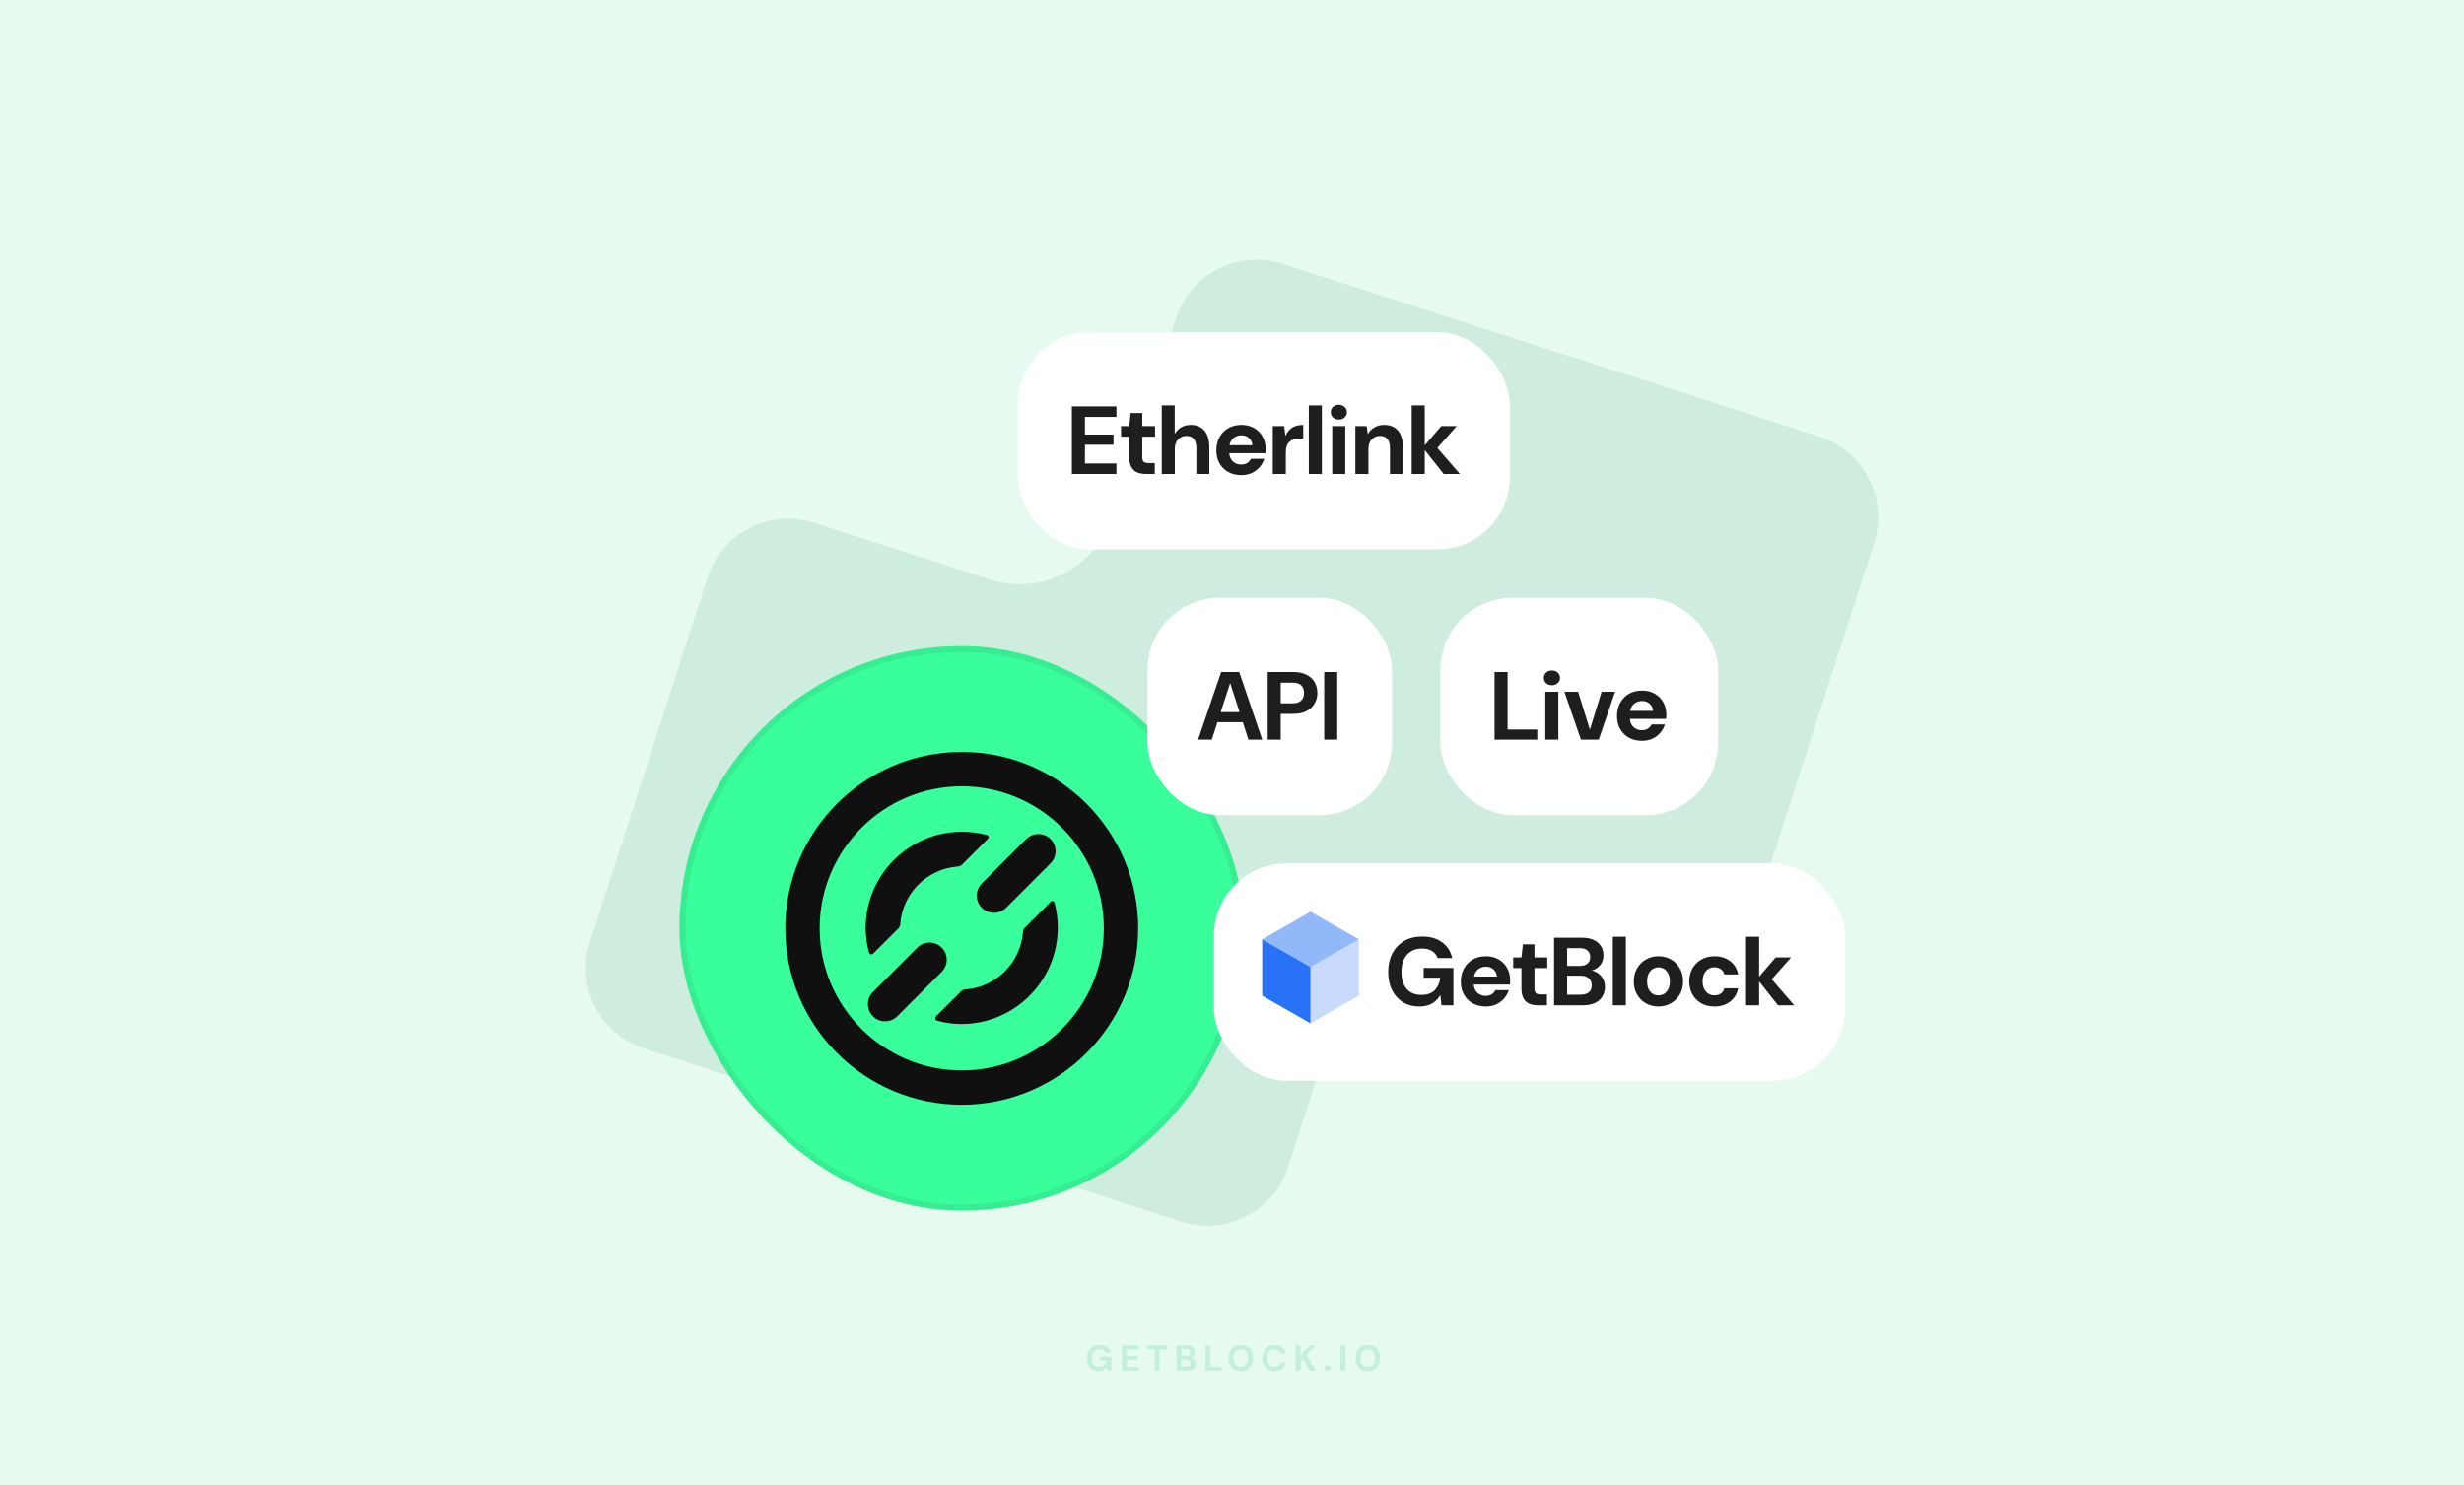
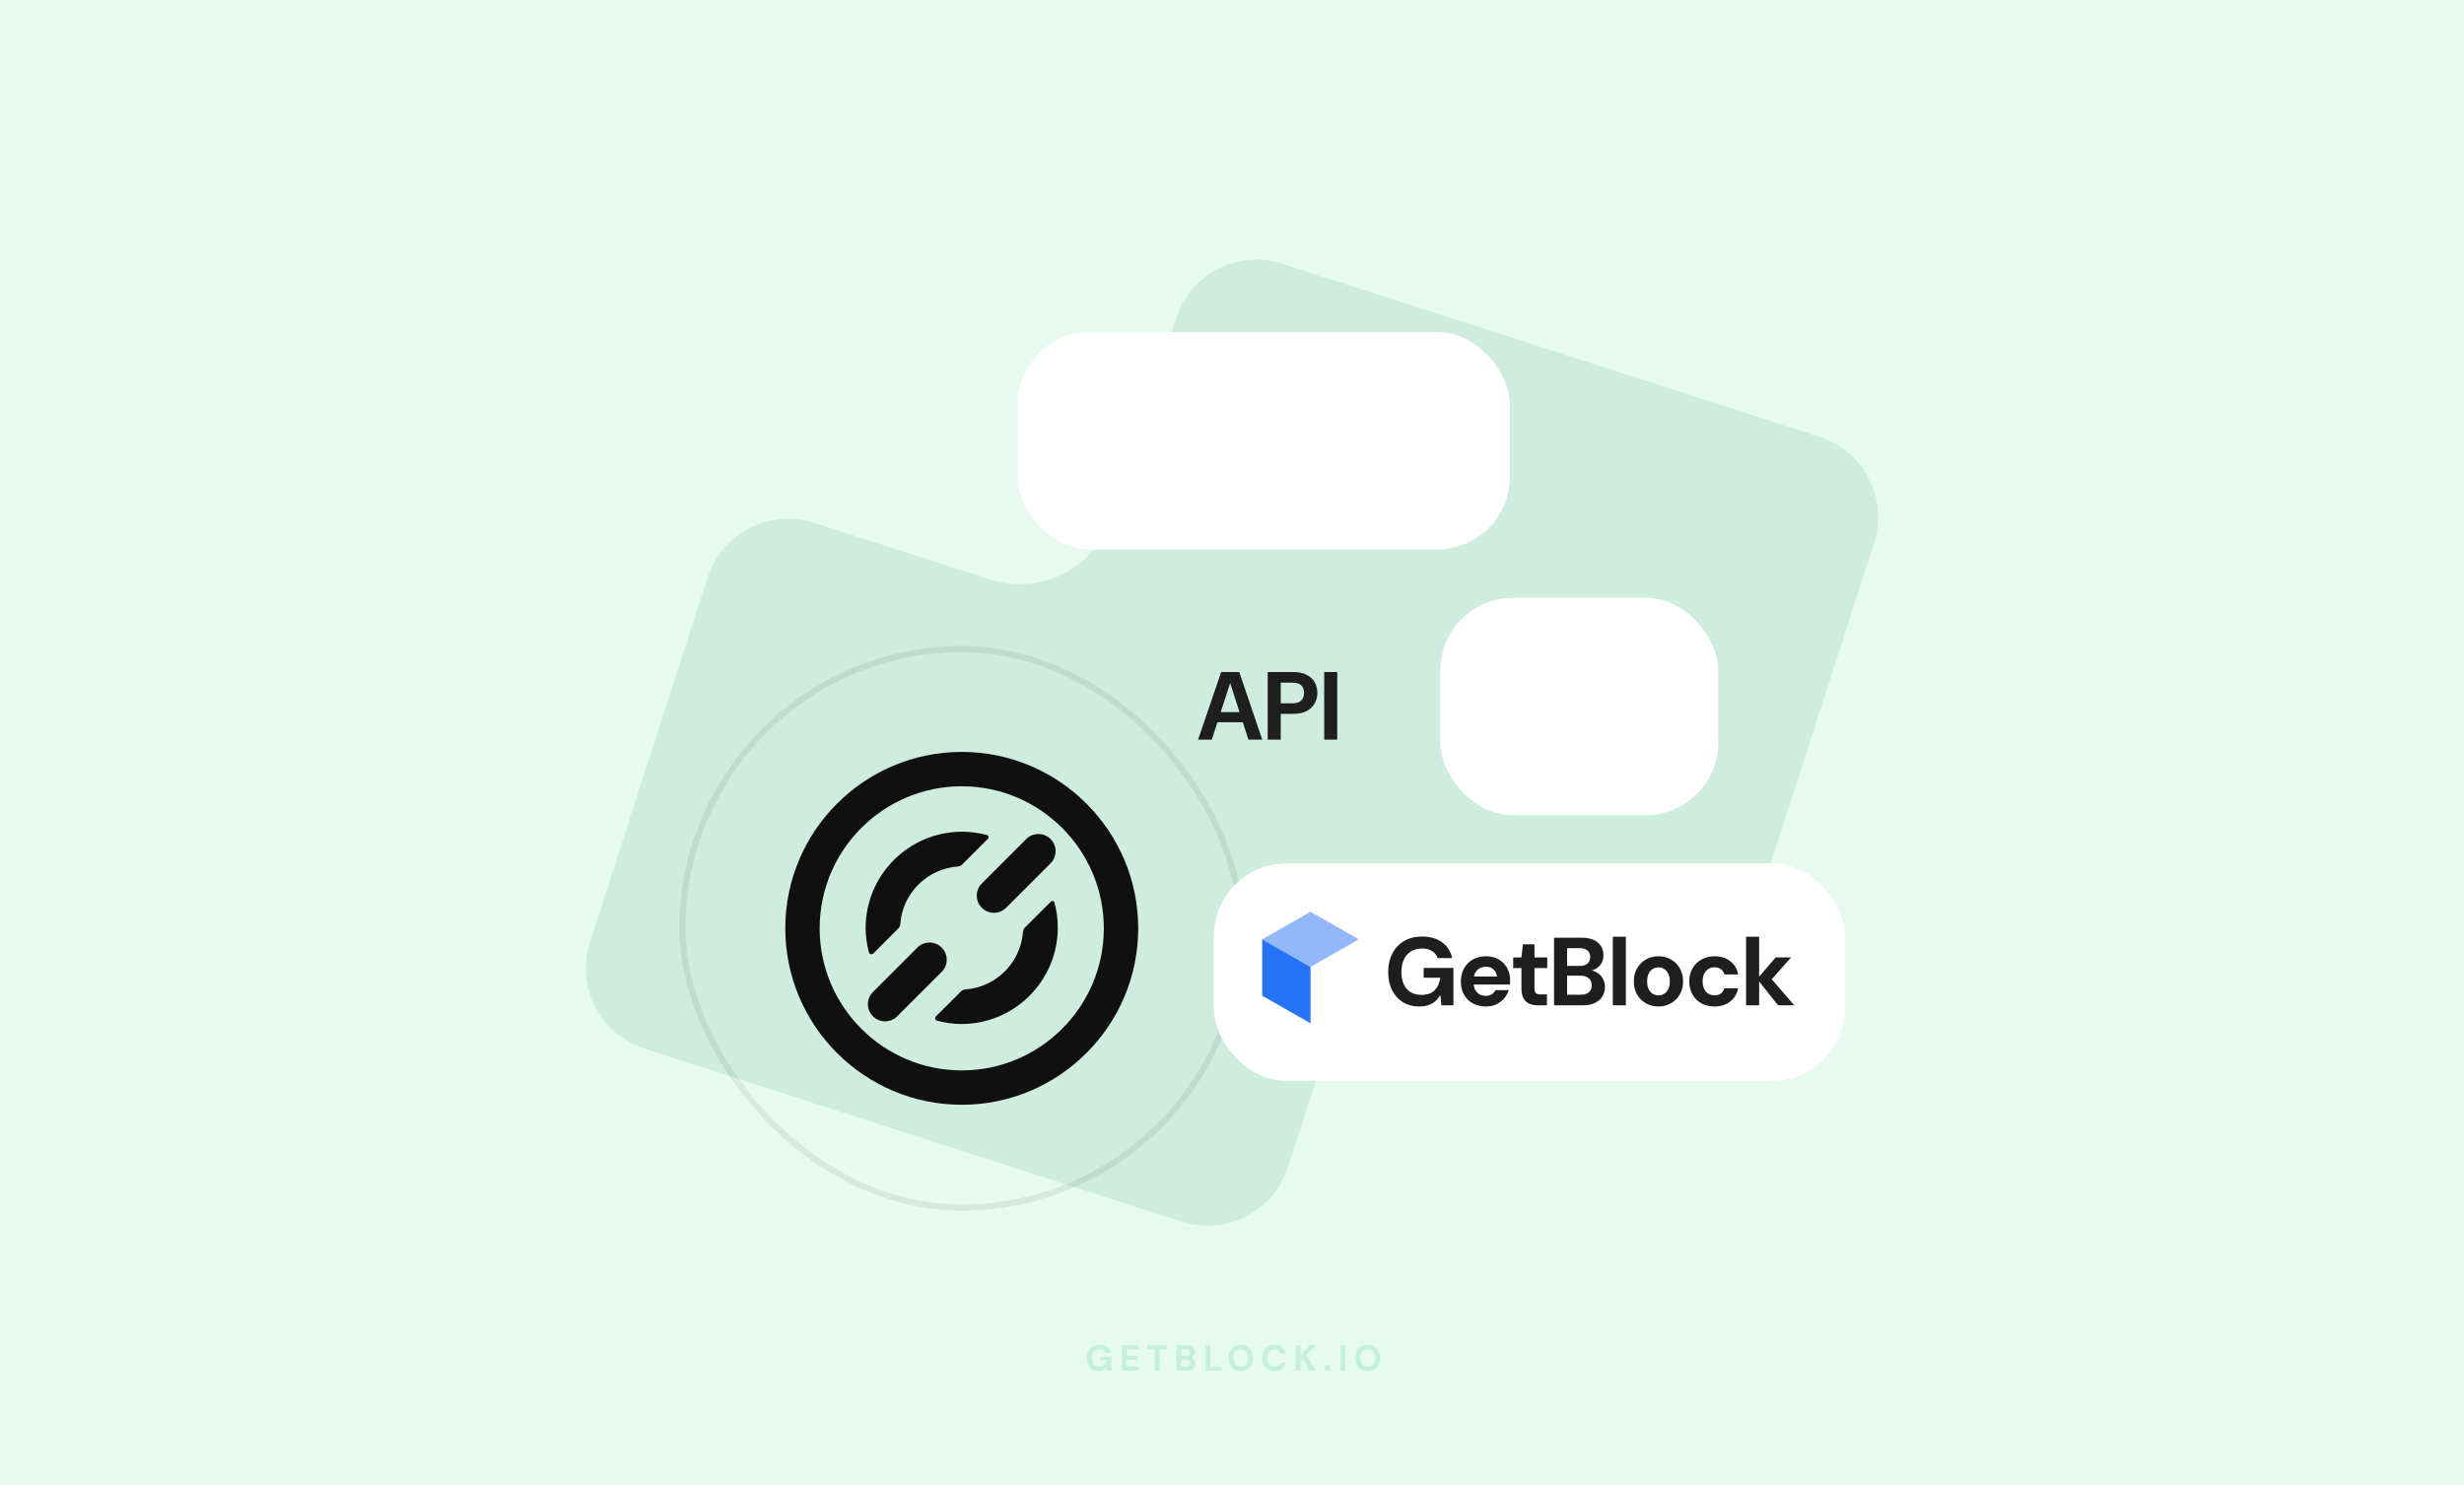
<svg xmlns="http://www.w3.org/2000/svg" width="816" height="492" viewBox="0 0 816 492" fill="none">
  <rect width="816" height="492" fill="#E6FAF0" />
  <path fill-rule="evenodd" clip-rule="evenodd" d="M602.554 144.638C617.294 149.386 625.392 165.176 620.64 179.905L581.656 300.753C576.904 315.482 561.104 323.574 546.364 318.826L488.072 300.048C471.255 294.631 453.23 303.868 447.806 320.683L426.552 386.568C421.801 401.298 406 409.389 391.26 404.641L213.446 347.362C198.706 342.614 190.608 326.824 195.36 312.095L234.344 191.247C239.096 176.518 254.896 168.426 269.636 173.174L327.928 191.952C344.745 197.369 362.77 188.132 368.194 171.317L389.448 105.432C394.199 90.702 410 82.611 424.74 87.359L602.554 144.638Z" fill="#CEEDDE" />
  <path opacity="0.16" d="M363.914 454.144C363.122 454.144 362.426 453.968 361.826 453.616C361.234 453.256 360.774 452.756 360.446 452.116C360.118 451.468 359.954 450.716 359.954 449.86C359.954 448.996 360.122 448.236 360.458 447.58C360.794 446.916 361.278 446.396 361.91 446.02C362.55 445.644 363.306 445.456 364.178 445.456C365.17 445.456 365.99 445.692 366.638 446.164C367.294 446.636 367.714 447.292 367.898 448.132H366.098C365.978 447.764 365.754 447.476 365.426 447.268C365.098 447.052 364.678 446.944 364.166 446.944C363.622 446.944 363.158 447.064 362.774 447.304C362.39 447.544 362.098 447.88 361.898 448.312C361.698 448.744 361.598 449.26 361.598 449.86C361.598 450.468 361.698 450.984 361.898 451.408C362.098 451.832 362.382 452.156 362.75 452.38C363.126 452.596 363.566 452.704 364.07 452.704C364.806 452.704 365.362 452.508 365.738 452.116C366.122 451.716 366.35 451.2 366.422 450.568H364.358V449.356H368.054V454H366.566L366.434 452.932C366.258 453.196 366.05 453.42 365.81 453.604C365.578 453.78 365.306 453.912 364.994 454C364.682 454.096 364.322 454.144 363.914 454.144ZM371.537 454V445.6H377.057V446.908H373.157V449.104H376.697V450.364H373.157V452.692H377.057V454H371.537ZM382.432 454V446.908H379.972V445.6H386.488V446.908H384.04V454H382.432ZM389.604 454V445.6H393.048C393.632 445.6 394.124 445.692 394.524 445.876C394.924 446.06 395.224 446.316 395.424 446.644C395.632 446.964 395.736 447.336 395.736 447.76C395.736 448.184 395.644 448.54 395.46 448.828C395.276 449.116 395.032 449.34 394.728 449.5C394.432 449.652 394.104 449.74 393.744 449.764L393.936 449.632C394.32 449.648 394.66 449.752 394.956 449.944C395.26 450.128 395.496 450.376 395.664 450.688C395.84 451 395.928 451.34 395.928 451.708C395.928 452.156 395.82 452.552 395.604 452.896C395.388 453.24 395.076 453.512 394.668 453.712C394.26 453.904 393.76 454 393.168 454H389.604ZM391.224 452.68H392.904C393.344 452.68 393.684 452.58 393.924 452.38C394.164 452.18 394.284 451.892 394.284 451.516C394.284 451.14 394.16 450.848 393.912 450.64C393.664 450.424 393.32 450.316 392.88 450.316H391.224V452.68ZM391.224 449.104H392.784C393.208 449.104 393.532 449.008 393.756 448.816C393.98 448.624 394.092 448.352 394.092 448C394.092 447.656 393.98 447.388 393.756 447.196C393.532 446.996 393.204 446.896 392.772 446.896H391.224V449.104ZM399.211 454V445.6H400.831V452.74H404.515V454H399.211ZM410.912 454.144C410.104 454.144 409.392 453.96 408.776 453.592C408.168 453.224 407.692 452.716 407.348 452.068C407.004 451.412 406.832 450.656 406.832 449.8C406.832 448.944 407.004 448.192 407.348 447.544C407.692 446.888 408.168 446.376 408.776 446.008C409.392 445.64 410.104 445.456 410.912 445.456C411.72 445.456 412.428 445.64 413.036 446.008C413.652 446.376 414.132 446.888 414.476 447.544C414.82 448.192 414.992 448.944 414.992 449.8C414.992 450.656 414.82 451.412 414.476 452.068C414.132 452.716 413.652 453.224 413.036 453.592C412.428 453.96 411.72 454.144 410.912 454.144ZM410.912 452.692C411.408 452.692 411.836 452.576 412.196 452.344C412.564 452.104 412.844 451.768 413.036 451.336C413.236 450.904 413.336 450.392 413.336 449.8C413.336 449.2 413.236 448.688 413.036 448.264C412.844 447.832 412.564 447.5 412.196 447.268C411.836 447.036 411.408 446.92 410.912 446.92C410.424 446.92 409.996 447.036 409.628 447.268C409.26 447.5 408.976 447.832 408.776 448.264C408.576 448.688 408.476 449.2 408.476 449.8C408.476 450.392 408.576 450.904 408.776 451.336C408.976 451.768 409.26 452.104 409.628 452.344C409.996 452.576 410.424 452.692 410.912 452.692ZM422.053 454.144C421.221 454.144 420.505 453.964 419.905 453.604C419.305 453.236 418.845 452.728 418.525 452.08C418.205 451.424 418.045 450.668 418.045 449.812C418.045 448.956 418.205 448.2 418.525 447.544C418.845 446.888 419.305 446.376 419.905 446.008C420.505 445.64 421.221 445.456 422.053 445.456C423.069 445.456 423.897 445.708 424.537 446.212C425.185 446.716 425.589 447.428 425.749 448.348H423.985C423.881 447.9 423.665 447.552 423.337 447.304C423.009 447.048 422.577 446.92 422.041 446.92C421.553 446.92 421.133 447.04 420.781 447.28C420.429 447.512 420.157 447.844 419.965 448.276C419.781 448.7 419.689 449.212 419.689 449.812C419.689 450.404 419.781 450.916 419.965 451.348C420.157 451.78 420.429 452.112 420.781 452.344C421.133 452.576 421.553 452.692 422.041 452.692C422.577 452.692 423.005 452.576 423.325 452.344C423.653 452.104 423.873 451.772 423.985 451.348H425.749C425.589 452.22 425.185 452.904 424.537 453.4C423.897 453.896 423.069 454.144 422.053 454.144ZM429.077 454V445.6H430.697V448.924L433.733 445.6H435.737L432.641 448.924L435.821 454H433.841L431.489 450.184L430.697 451.024V454H429.077ZM439.603 454.06C439.307 454.06 439.063 453.972 438.871 453.796C438.687 453.612 438.595 453.388 438.595 453.124C438.595 452.86 438.687 452.64 438.871 452.464C439.063 452.28 439.307 452.188 439.603 452.188C439.899 452.188 440.139 452.28 440.323 452.464C440.507 452.64 440.599 452.86 440.599 453.124C440.599 453.388 440.507 453.612 440.323 453.796C440.139 453.972 439.899 454.06 439.603 454.06ZM443.921 454V445.6H445.541V454H443.921ZM452.961 454.144C452.153 454.144 451.441 453.96 450.825 453.592C450.217 453.224 449.741 452.716 449.397 452.068C449.053 451.412 448.881 450.656 448.881 449.8C448.881 448.944 449.053 448.192 449.397 447.544C449.741 446.888 450.217 446.376 450.825 446.008C451.441 445.64 452.153 445.456 452.961 445.456C453.769 445.456 454.477 445.64 455.085 446.008C455.701 446.376 456.181 446.888 456.525 447.544C456.869 448.192 457.041 448.944 457.041 449.8C457.041 450.656 456.869 451.412 456.525 452.068C456.181 452.716 455.701 453.224 455.085 453.592C454.477 453.96 453.769 454.144 452.961 454.144ZM452.961 452.692C453.457 452.692 453.885 452.576 454.245 452.344C454.613 452.104 454.893 451.768 455.085 451.336C455.285 450.904 455.385 450.392 455.385 449.8C455.385 449.2 455.285 448.688 455.085 448.264C454.893 447.832 454.613 447.5 454.245 447.268C453.885 447.036 453.457 446.92 452.961 446.92C452.473 446.92 452.045 447.036 451.677 447.268C451.309 447.5 451.025 447.832 450.825 448.264C450.625 448.688 450.525 449.2 450.525 449.8C450.525 450.392 450.625 450.904 450.825 451.336C451.025 451.768 451.309 452.104 451.677 452.344C452.045 452.576 452.473 452.692 452.961 452.692Z" fill="#0BB867" />
  <rect x="337" y="110" width="163" height="72" rx="24" fill="white" />
-   <path d="M354.978 157V134.6H369.73V138.088H359.298V143.944H368.77V147.304H359.298V153.512H369.73V157H354.978ZM379.606 157C378.475 157 377.483 156.829 376.63 156.488C375.798 156.125 375.147 155.539 374.678 154.728C374.209 153.896 373.974 152.765 373.974 151.336V144.648H371.254V141.128H373.974L374.454 136.808H378.294V141.128H382.518V144.648H378.294V151.4C378.294 152.147 378.454 152.669 378.774 152.968C379.094 153.245 379.638 153.384 380.406 153.384H382.422V157H379.606ZM384.744 157V134.28H389.032V143.656H389.096C389.629 142.739 390.344 142.024 391.24 141.512C392.136 141 393.192 140.744 394.408 140.744C395.688 140.744 396.776 141.032 397.672 141.608C398.589 142.163 399.282 142.984 399.752 144.072C400.242 145.16 400.488 146.504 400.488 148.104V157H396.2V148.488C396.2 147.165 395.933 146.152 395.4 145.448C394.888 144.744 394.056 144.392 392.904 144.392C392.157 144.392 391.496 144.573 390.92 144.936C390.344 145.277 389.885 145.779 389.544 146.44C389.224 147.08 389.064 147.869 389.064 148.808V157H384.744ZM411.104 157.384C409.483 157.384 408.043 157.043 406.784 156.36C405.547 155.677 404.576 154.717 403.872 153.48C403.168 152.243 402.816 150.824 402.816 149.224C402.816 147.56 403.158 146.099 403.84 144.84C404.544 143.56 405.515 142.557 406.752 141.832C408.011 141.107 409.472 140.744 411.136 140.744C412.715 140.744 414.102 141.085 415.296 141.768C416.512 142.451 417.451 143.389 418.112 144.584C418.795 145.757 419.136 147.091 419.136 148.584C419.136 148.797 419.136 149.043 419.136 149.32C419.136 149.576 419.115 149.843 419.072 150.12H405.888V147.464H414.752C414.688 146.483 414.315 145.693 413.632 145.096C412.971 144.499 412.139 144.2 411.136 144.2C410.39 144.2 409.707 144.371 409.088 144.712C408.47 145.032 407.979 145.523 407.616 146.184C407.254 146.845 407.072 147.688 407.072 148.712V149.64C407.072 150.515 407.243 151.272 407.584 151.912C407.926 152.531 408.395 153.011 408.992 153.352C409.611 153.693 410.304 153.864 411.072 153.864C411.862 153.864 412.523 153.693 413.056 153.352C413.59 152.989 413.995 152.531 414.272 151.976H418.688C418.368 152.979 417.856 153.896 417.152 154.728C416.448 155.539 415.584 156.189 414.56 156.68C413.536 157.149 412.384 157.384 411.104 157.384ZM421.508 157V141.128H425.284L425.668 144.36H425.732C426.158 143.464 426.649 142.749 427.204 142.216C427.78 141.683 428.43 141.309 429.156 141.096C429.881 140.861 430.692 140.744 431.588 140.744V145.32H430.404C429.7 145.32 429.06 145.395 428.484 145.544C427.929 145.693 427.449 145.949 427.044 146.312C426.66 146.653 426.361 147.112 426.148 147.688C425.934 148.264 425.828 148.979 425.828 149.832V157H421.508ZM433.44 157V134.28H437.76V157H433.44ZM441.188 157V141.128H445.508V157H441.188ZM443.364 138.984C442.574 138.984 441.934 138.749 441.444 138.28C440.953 137.811 440.708 137.224 440.708 136.52C440.708 135.816 440.953 135.24 441.444 134.792C441.934 134.323 442.574 134.088 443.364 134.088C444.153 134.088 444.793 134.323 445.284 134.792C445.796 135.24 446.052 135.816 446.052 136.52C446.052 137.224 445.796 137.811 445.284 138.28C444.793 138.749 444.153 138.984 443.364 138.984ZM448.86 157V141.128H452.604L452.956 143.752H453.02C453.532 142.835 454.236 142.109 455.132 141.576C456.028 141.021 457.127 140.744 458.428 140.744C459.751 140.744 460.871 141.032 461.788 141.608C462.706 142.163 463.399 142.984 463.868 144.072C464.359 145.16 464.604 146.504 464.604 148.104V157H460.316V148.488C460.316 147.165 460.05 146.152 459.516 145.448C458.983 144.744 458.13 144.392 456.956 144.392C456.231 144.392 455.58 144.573 455.004 144.936C454.45 145.277 454.002 145.779 453.66 146.44C453.34 147.08 453.18 147.869 453.18 148.808V157H448.86ZM478.103 157L471.191 148.264L477.303 141.128H482.423L474.519 150.056L474.487 146.632L483.479 157H478.103ZM467.511 157V134.28H471.831V157H467.511Z" fill="#1E1E1F" />
-   <rect x="225" y="214" width="187" height="187" rx="93.5" fill="#38FF9C" />
  <rect x="226" y="215" width="185" height="185" rx="92.5" stroke="#1E1E1F" stroke-opacity="0.08" stroke-width="2" />
  <path d="M329.169 302.354C327.714 302.354 326.255 301.797 325.145 300.687C322.921 298.465 322.921 294.86 325.145 292.638L339.863 277.921C342.084 275.699 345.689 275.699 347.911 277.921C350.135 280.142 350.135 283.747 347.911 285.969L333.193 300.687C332.082 301.797 330.624 302.354 329.169 302.354Z" fill="#101010" />
  <path d="M318.5 365.934C286.277 365.934 260.062 339.72 260.062 307.5C260.062 275.28 286.277 249.062 318.5 249.062C350.723 249.062 376.938 275.277 376.938 307.5C376.938 339.723 350.723 365.938 318.5 365.938V365.934ZM318.5 260.445C292.556 260.445 271.445 281.553 271.445 307.5C271.445 333.447 292.553 354.554 318.5 354.554C344.447 354.554 365.554 333.447 365.554 307.5C365.554 281.553 344.444 260.445 318.5 260.445Z" fill="#101010" />
  <path d="M293.113 338.298C291.658 338.298 290.2 337.741 289.089 336.63C286.868 334.409 286.865 330.804 289.089 328.582L303.807 313.865C306.028 311.643 309.633 311.64 311.855 313.865C314.076 316.089 314.079 319.692 311.855 321.913L297.137 336.63C296.026 337.741 294.568 338.298 293.113 338.298Z" fill="#101010" />
  <path d="M317.23 287.012C307.057 287.741 298.83 295.925 298.141 306.105C298.104 306.655 297.864 307.175 297.47 307.566L289.204 315.845C288.736 316.315 287.927 316.103 287.758 315.46C287.087 312.897 286.672 310.147 286.672 307.412C286.672 289.815 300.987 275.5 318.584 275.5C321.451 275.5 324.233 275.881 326.878 276.592C327.414 276.737 327.589 277.407 327.198 277.801L318.655 286.351C318.273 286.732 317.769 286.969 317.23 287.009V287.012Z" fill="#101010" />
  <path d="M339.451 307.205L348 298.661C348.391 298.271 349.064 298.446 349.209 298.981C349.923 301.627 350.301 304.408 350.301 307.275C350.301 324.873 335.986 339.188 318.389 339.188C315.657 339.188 312.907 338.772 310.341 338.102C309.698 337.932 309.489 337.126 309.957 336.656L318.235 328.389C318.626 327.999 319.146 327.758 319.697 327.718C329.88 327.029 338.06 318.803 338.789 308.629C338.829 308.091 339.069 307.586 339.451 307.205Z" fill="#101010" />
  <rect x="477" y="198" width="92" height="72" rx="24" fill="white" />
-   <path d="M494.944 245V222.6H499.264V241.64H509.088V245H494.944ZM511.753 245V229.128H516.073V245H511.753ZM513.929 226.984C513.14 226.984 512.5 226.749 512.009 226.28C511.519 225.811 511.273 225.224 511.273 224.52C511.273 223.816 511.519 223.24 512.009 222.792C512.5 222.323 513.14 222.088 513.929 222.088C514.719 222.088 515.359 222.323 515.849 222.792C516.361 223.24 516.617 223.816 516.617 224.52C516.617 225.224 516.361 225.811 515.849 226.28C515.359 226.749 514.719 226.984 513.929 226.984ZM523.554 245L518.082 229.128H522.626L526.466 241.544H526.562L530.402 229.128H534.882L529.442 245H523.554ZM543.789 245.384C542.168 245.384 540.728 245.043 539.469 244.36C538.232 243.677 537.261 242.717 536.557 241.48C535.853 240.243 535.501 238.824 535.501 237.224C535.501 235.56 535.842 234.099 536.525 232.84C537.229 231.56 538.2 230.557 539.437 229.832C540.696 229.107 542.157 228.744 543.821 228.744C545.4 228.744 546.786 229.085 547.981 229.768C549.197 230.451 550.136 231.389 550.797 232.584C551.48 233.757 551.821 235.091 551.821 236.584C551.821 236.797 551.821 237.043 551.821 237.32C551.821 237.576 551.8 237.843 551.757 238.12H538.573V235.464H547.437C547.373 234.483 547 233.693 546.317 233.096C545.656 232.499 544.824 232.2 543.821 232.2C543.074 232.2 542.392 232.371 541.773 232.712C541.154 233.032 540.664 233.523 540.301 234.184C539.938 234.845 539.757 235.688 539.757 236.712V237.64C539.757 238.515 539.928 239.272 540.269 239.912C540.61 240.531 541.08 241.011 541.677 241.352C542.296 241.693 542.989 241.864 543.757 241.864C544.546 241.864 545.208 241.693 545.741 241.352C546.274 240.989 546.68 240.531 546.957 239.976H551.373C551.053 240.979 550.541 241.896 549.837 242.728C549.133 243.539 548.269 244.189 547.245 244.68C546.221 245.149 545.069 245.384 543.789 245.384Z" fill="#1E1E1F" />
  <rect x="402" y="286" width="209" height="72" rx="24" fill="white" />
  <path d="M434 320.288V338.957L418 329.813V311.145L434 320.288Z" fill="#2772F5" />
-   <path opacity="0.25" d="M434 320.288L450 311.145V329.813L434 338.957V320.288Z" fill="#2772F5" />
  <path opacity="0.5" d="M434 302L449.999 311.144L434 320.287L418 311.144L434 302Z" fill="#2772F5" />
  <path d="M470 333.384C467.973 333.384 466.181 332.915 464.624 331.976C463.088 331.016 461.883 329.683 461.008 327.976C460.155 326.248 459.728 324.243 459.728 321.96C459.728 319.656 460.176 317.629 461.072 315.88C461.989 314.109 463.28 312.723 464.944 311.72C466.629 310.717 468.645 310.216 470.992 310.216C473.616 310.216 475.803 310.845 477.552 312.104C479.301 313.363 480.421 315.112 480.912 317.352H476.112C475.771 316.371 475.163 315.603 474.288 315.048C473.435 314.472 472.325 314.184 470.96 314.184C469.509 314.184 468.272 314.504 467.248 315.144C466.224 315.784 465.445 316.68 464.912 317.832C464.379 318.984 464.112 320.36 464.112 321.96C464.112 323.581 464.379 324.957 464.912 326.088C465.445 327.219 466.203 328.083 467.184 328.68C468.187 329.256 469.36 329.544 470.704 329.544C472.667 329.544 474.149 329.021 475.152 327.976C476.176 326.909 476.784 325.533 476.976 323.848H471.472V320.616H481.328V333H477.36L477.008 329.672H476.944C476.475 330.461 475.899 331.144 475.216 331.72C474.555 332.275 473.787 332.691 472.912 332.968C472.059 333.245 471.088 333.384 470 333.384ZM492.069 333.384C490.448 333.384 489.008 333.043 487.749 332.36C486.512 331.677 485.541 330.717 484.837 329.48C484.133 328.243 483.781 326.824 483.781 325.224C483.781 323.56 484.122 322.099 484.805 320.84C485.509 319.56 486.48 318.557 487.717 317.832C488.976 317.107 490.437 316.744 492.101 316.744C493.68 316.744 495.066 317.085 496.261 317.768C497.477 318.451 498.416 319.389 499.077 320.584C499.76 321.757 500.101 323.091 500.101 324.584C500.101 324.797 500.101 325.043 500.101 325.32C500.101 325.576 500.08 325.843 500.037 326.12H486.853V323.464H495.717C495.653 322.483 495.28 321.693 494.597 321.096C493.936 320.499 493.104 320.2 492.101 320.2C491.354 320.2 490.672 320.371 490.053 320.712C489.434 321.032 488.944 321.523 488.581 322.184C488.218 322.845 488.037 323.688 488.037 324.712V325.64C488.037 326.515 488.208 327.272 488.549 327.912C488.89 328.531 489.36 329.011 489.957 329.352C490.576 329.693 491.269 329.864 492.037 329.864C492.826 329.864 493.488 329.693 494.021 329.352C494.554 328.989 494.96 328.531 495.237 327.976H499.653C499.333 328.979 498.821 329.896 498.117 330.728C497.413 331.539 496.549 332.189 495.525 332.68C494.501 333.149 493.349 333.384 492.069 333.384ZM509.485 333C508.355 333 507.363 332.829 506.509 332.488C505.677 332.125 505.027 331.539 504.557 330.728C504.088 329.896 503.853 328.765 503.853 327.336V320.648H501.133V317.128H503.853L504.333 312.808H508.173V317.128H512.397V320.648H508.173V327.4C508.173 328.147 508.333 328.669 508.653 328.968C508.973 329.245 509.517 329.384 510.285 329.384H512.301V333H509.485ZM514.655 333V310.6H523.839C525.396 310.6 526.708 310.845 527.775 311.336C528.842 311.827 529.642 312.509 530.175 313.384C530.73 314.237 531.007 315.229 531.007 316.36C531.007 317.491 530.762 318.44 530.271 319.208C529.78 319.976 529.13 320.573 528.319 321C527.53 321.405 526.666 321.64 525.727 321.704L526.207 321.352C527.231 321.395 528.138 321.672 528.927 322.184C529.738 322.675 530.367 323.336 530.815 324.168C531.284 325 531.519 325.907 531.519 326.888C531.519 328.083 531.231 329.139 530.655 330.056C530.1 330.973 529.268 331.699 528.159 332.232C527.071 332.744 525.738 333 524.159 333H514.655ZM518.975 329.48H523.455C524.628 329.48 525.535 329.213 526.175 328.68C526.815 328.147 527.135 327.379 527.135 326.376C527.135 325.373 526.804 324.595 526.143 324.04C525.482 323.464 524.564 323.176 523.391 323.176H518.975V329.48ZM518.975 319.944H523.135C524.266 319.944 525.13 319.688 525.727 319.176C526.324 318.664 526.623 317.939 526.623 317C526.623 316.083 526.324 315.368 525.727 314.856C525.13 314.323 524.255 314.056 523.103 314.056H518.975V319.944ZM534.116 333V310.28H538.436V333H534.116ZM549.223 333.384C547.687 333.384 546.301 333.032 545.063 332.328C543.826 331.624 542.845 330.643 542.119 329.384C541.415 328.125 541.063 326.685 541.063 325.064C541.063 323.421 541.426 321.981 542.151 320.744C542.877 319.485 543.858 318.504 545.095 317.8C546.333 317.096 547.709 316.744 549.223 316.744C550.759 316.744 552.146 317.096 553.383 317.8C554.621 318.504 555.591 319.485 556.295 320.744C557.021 321.981 557.383 323.421 557.383 325.064C557.383 326.707 557.021 328.157 556.295 329.416C555.57 330.653 554.589 331.624 553.351 332.328C552.135 333.032 550.759 333.384 549.223 333.384ZM549.223 329.704C549.906 329.704 550.525 329.533 551.079 329.192C551.655 328.851 552.114 328.339 552.455 327.656C552.818 326.952 552.999 326.088 552.999 325.064C552.999 324.04 552.818 323.187 552.455 322.504C552.114 321.8 551.666 321.277 551.111 320.936C550.557 320.595 549.938 320.424 549.255 320.424C548.573 320.424 547.943 320.595 547.367 320.936C546.791 321.277 546.333 321.8 545.991 322.504C545.65 323.187 545.479 324.04 545.479 325.064C545.479 326.088 545.65 326.952 545.991 327.656C546.333 328.339 546.781 328.851 547.335 329.192C547.911 329.533 548.541 329.704 549.223 329.704ZM567.783 333.384C566.119 333.384 564.658 333.032 563.399 332.328C562.162 331.603 561.191 330.621 560.487 329.384C559.783 328.125 559.431 326.685 559.431 325.064C559.431 323.443 559.783 322.013 560.487 320.776C561.212 319.517 562.204 318.536 563.463 317.832C564.722 317.107 566.162 316.744 567.783 316.744C569.831 316.744 571.559 317.277 572.967 318.344C574.375 319.411 575.26 320.883 575.623 322.76H571.047C570.876 322.013 570.492 321.437 569.895 321.032C569.298 320.605 568.583 320.392 567.751 320.392C567.004 320.392 566.332 320.584 565.735 320.968C565.159 321.331 564.7 321.864 564.359 322.568C564.018 323.251 563.847 324.083 563.847 325.064C563.847 325.789 563.943 326.44 564.135 327.016C564.327 327.571 564.594 328.051 564.935 328.456C565.298 328.861 565.714 329.171 566.183 329.384C566.652 329.597 567.175 329.704 567.751 329.704C568.306 329.704 568.807 329.619 569.255 329.448C569.703 329.256 570.087 328.989 570.407 328.648C570.727 328.285 570.94 327.859 571.047 327.368H575.623C575.26 329.203 574.375 330.664 572.967 331.752C571.559 332.84 569.831 333.384 567.783 333.384ZM588.841 333L581.929 324.264L588.041 317.128H593.161L585.257 326.056L585.225 322.632L594.217 333H588.841ZM578.249 333V310.28H582.569V333H578.249Z" fill="#1E1E1F" />
-   <rect x="380" y="198" width="81" height="72" rx="24" fill="white" />
  <path d="M396.767 245L404.415 222.6H410.399L418.015 245H413.439L407.423 226.344H407.359L401.311 245H396.767ZM400.383 239.24L401.535 235.88H412.927L414.047 239.24H400.383ZM419.823 245V222.6H428.239C430.053 222.6 431.546 222.909 432.719 223.528C433.914 224.125 434.799 224.947 435.375 225.992C435.973 227.037 436.271 228.221 436.271 229.544C436.271 230.76 435.983 231.891 435.407 232.936C434.853 233.981 433.978 234.835 432.783 235.496C431.61 236.136 430.095 236.456 428.239 236.456H424.143V245H419.823ZM424.143 232.968H427.983C429.349 232.968 430.33 232.659 430.927 232.04C431.546 231.421 431.855 230.589 431.855 229.544C431.855 228.456 431.546 227.613 430.927 227.016C430.33 226.419 429.349 226.12 427.983 226.12H424.143V232.968ZM438.534 245V222.6H442.854V245H438.534Z" fill="#1E1E1F" />
</svg>